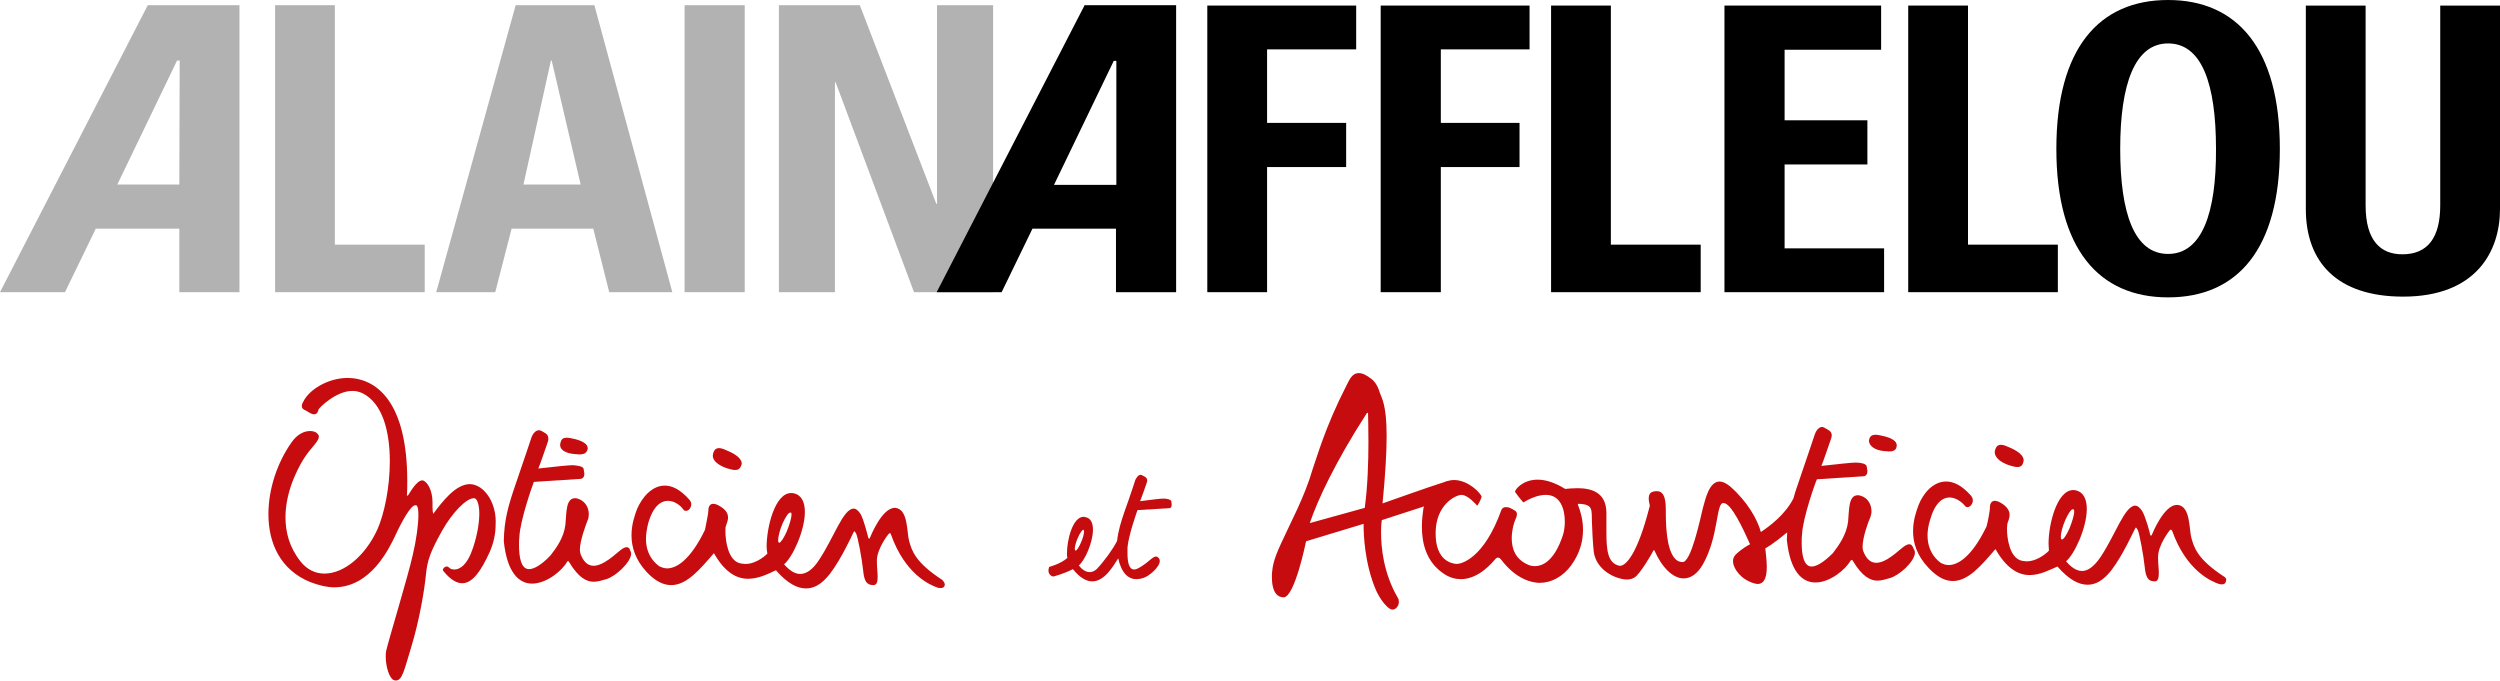
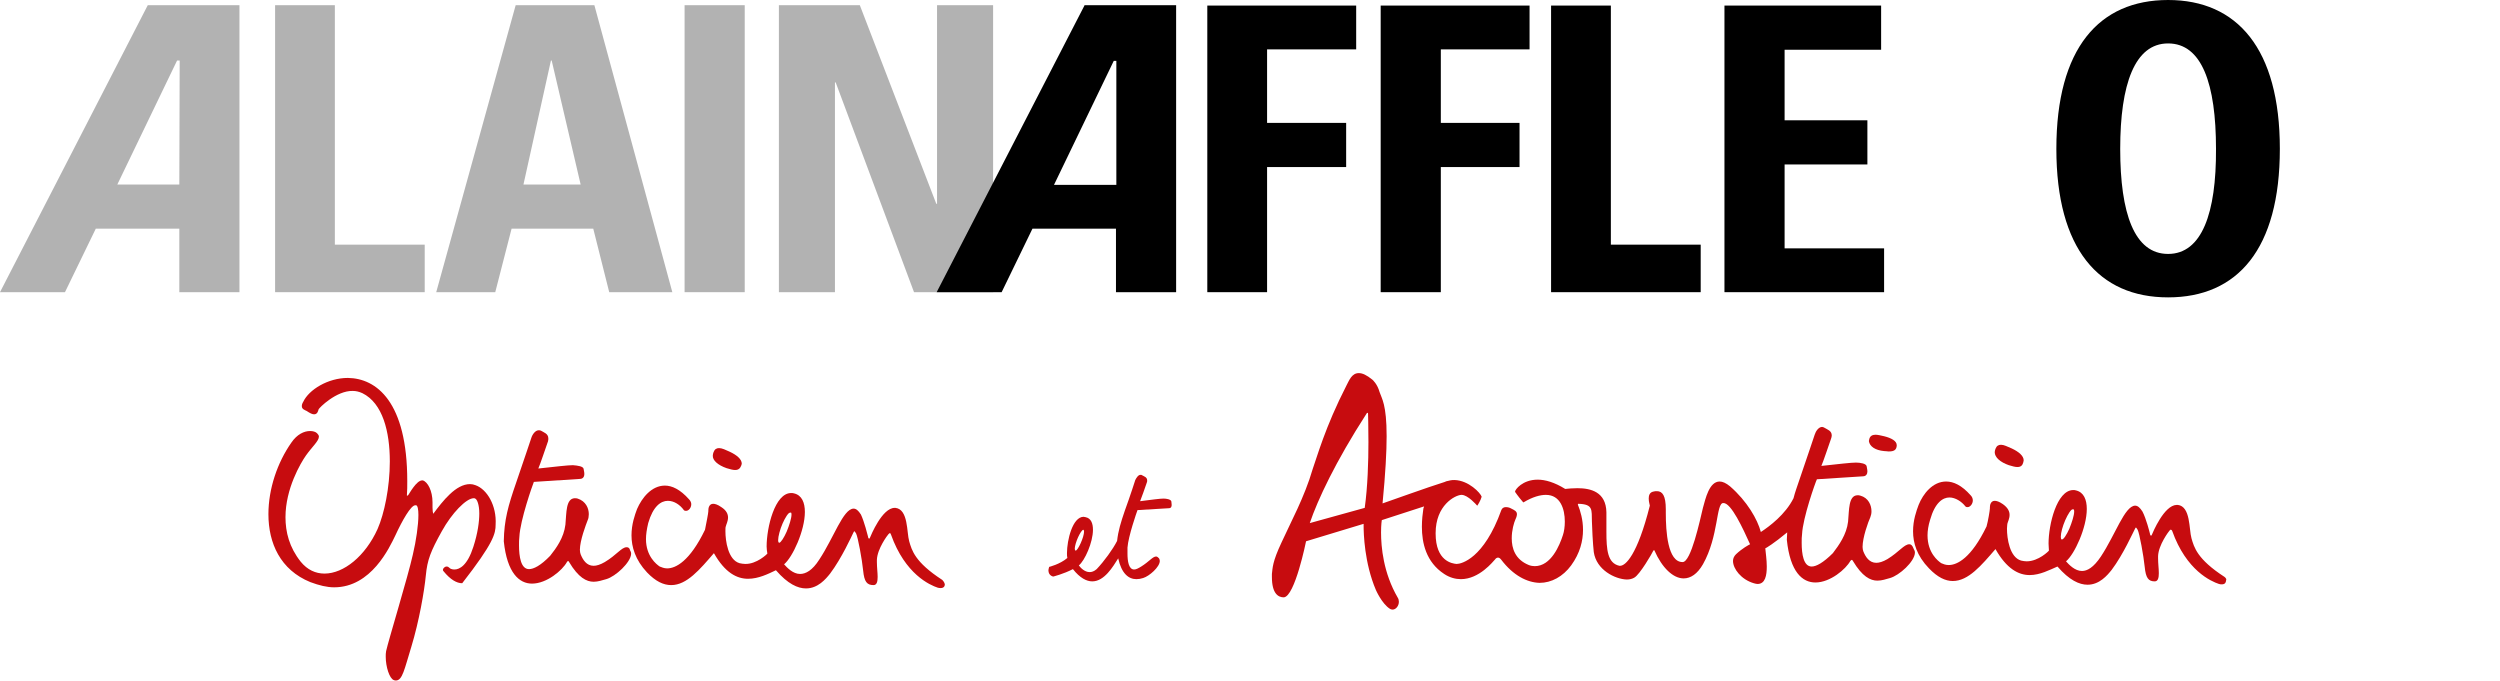
<svg xmlns="http://www.w3.org/2000/svg" width="180" height="49" viewBox="0 0 180 49" fill="none">
  <path d="M19.807 21.037V0.374H24.11V17.615H30.579V21.037H19.807Z" fill="#B2B2B2" />
  <path d="M53.62 0.374H49.29V21.037H53.62V0.374Z" fill="#B2B2B2" />
  <path d="M56.08 21.037V0.374H61.907L67.413 14.675H67.467V0.374H71.503V21.037H65.809L60.169 5.934H60.116V21.037H56.08Z" fill="#B2B2B2" />
  <path d="M10.639 0.374L0 21.037H4.678L6.896 16.466H12.911V21.037H17.241V0.374H10.639ZM12.911 13.285H8.447L12.75 4.357H12.937L12.911 13.285Z" fill="#B2B2B2" />
  <path d="M78.079 0.401L67.44 21.037H72.118L74.336 16.466H80.35V21.037H84.681V0.374H78.079V0.401ZM80.377 13.312H75.887L80.19 4.384H80.377V13.312Z" fill="black" />
  <path d="M37.128 0.374L31.408 21.037H35.658L36.834 16.466H42.715L43.864 21.037H48.408L42.795 0.374H37.128ZM37.689 13.285L39.667 4.357H39.721L41.806 13.285H37.689Z" fill="#B2B2B2" />
  <path d="M86.926 21.037V0.401H97.645V3.555H91.23V8.848H96.923V12.028H91.23V21.037H86.926Z" fill="black" />
  <path d="M99.409 21.037V0.401H110.128V3.555H103.739V8.848H109.406V12.028H103.739V21.037H99.409Z" fill="black" />
  <path d="M111.678 21.037V0.401H115.982V17.615H122.45V21.037H111.678Z" fill="black" />
-   <path d="M180 1.925V15.049C180 18.123 178.263 21.357 173.024 21.357C168.292 21.357 166.02 18.898 166.02 15.049V0.401H170.324V14.782C170.324 17.321 171.393 18.31 172.97 18.31C174.841 18.31 175.697 17.054 175.697 14.782V0.401H180V1.925Z" fill="black" />
  <path d="M156.103 0C151.132 0 148.058 3.475 148.058 10.719C148.058 17.909 151.105 21.411 156.103 21.411C161.102 21.411 164.149 17.936 164.149 10.719C164.149 3.502 161.075 0 156.103 0ZM156.103 18.283C153.671 18.283 152.655 15.37 152.655 10.719C152.655 6.068 153.698 3.127 156.103 3.127C158.536 3.127 159.552 6.041 159.552 10.719C159.578 15.343 158.536 18.283 156.103 18.283Z" fill="black" />
  <path d="M124.161 21.037V0.401H135.441V3.582H128.491V8.661H134.452V11.841H128.491V17.882H135.655V21.037H124.161Z" fill="black" />
-   <path d="M137.392 21.037V0.401H141.696V17.615H148.165V21.037H137.392Z" fill="black" />
  <path d="M52.311 33.707C52.578 33.787 52.765 33.84 52.925 33.84C53.193 33.84 53.3 33.707 53.38 33.493C53.38 33.466 53.407 33.413 53.407 33.386C53.407 33.065 53.059 32.771 52.551 32.53C52.257 32.397 51.99 32.263 51.776 32.263C51.589 32.263 51.455 32.343 51.375 32.557C51.348 32.637 51.322 32.718 51.322 32.798C51.295 33.145 51.696 33.493 52.311 33.707Z" fill="#C70C0F" />
-   <path d="M41.351 32.691C41.485 32.691 41.592 32.718 41.699 32.718H41.725C42.127 32.718 42.26 32.557 42.314 32.317V32.263C42.314 31.969 41.939 31.755 41.431 31.622C41.191 31.568 40.977 31.515 40.817 31.515C40.576 31.515 40.416 31.595 40.362 31.862C40.336 31.916 40.336 31.942 40.336 31.996C40.282 32.37 40.71 32.637 41.351 32.691Z" fill="#C70C0F" />
  <path d="M67.841 41.752C65.863 40.469 65.649 39.614 65.462 38.972C65.275 38.331 65.408 36.674 64.473 36.567C64.446 36.567 64.419 36.567 64.419 36.567C63.511 36.567 62.709 38.545 62.629 38.732C62.602 38.785 62.575 38.785 62.575 38.785C62.548 38.785 62.495 38.705 62.495 38.625C62.468 38.518 62.227 37.556 61.987 37.048C61.8 36.754 61.639 36.62 61.452 36.62C60.704 36.647 60.036 38.705 58.993 40.282C58.485 41.084 58.004 41.325 57.603 41.325C57.095 41.325 56.668 40.87 56.454 40.63C57.069 40.122 57.951 38.197 57.951 36.861C57.951 36.193 57.737 35.658 57.175 35.524C57.095 35.498 57.042 35.498 56.962 35.498C55.786 35.498 55.197 37.983 55.197 39.347C55.197 39.534 55.224 39.694 55.251 39.855C55.251 39.881 54.476 40.63 53.647 40.603C53.514 40.603 53.38 40.576 53.246 40.549C52.418 40.309 52.23 38.946 52.23 38.251C52.23 38.09 52.23 37.957 52.257 37.903C52.284 37.77 52.418 37.529 52.418 37.262C52.418 37.021 52.311 36.754 51.936 36.513C51.669 36.326 51.482 36.273 51.348 36.273C51.054 36.273 51.001 36.593 51.001 36.727C51.001 36.754 51.001 36.807 51.001 36.807C51.001 36.941 50.84 37.743 50.76 38.144C49.664 40.416 48.649 40.924 48.034 40.924C47.82 40.924 47.633 40.843 47.499 40.79C47.259 40.63 46.51 40.042 46.51 38.812C46.51 38.491 46.564 38.117 46.671 37.663C47.018 36.46 47.579 36.059 48.087 36.059C48.542 36.059 48.969 36.353 49.237 36.727C49.29 36.781 49.344 36.781 49.397 36.781C49.584 36.781 49.771 36.567 49.771 36.299C49.771 36.193 49.718 36.059 49.611 35.952C48.969 35.23 48.381 34.963 47.873 34.963C46.911 34.963 46.216 35.845 45.869 36.647C45.708 37.075 45.468 37.743 45.468 38.545C45.468 39.373 45.735 40.309 46.59 41.218C47.205 41.859 47.767 42.127 48.328 42.127C49.45 42.127 50.386 41.004 51.402 39.828C52.204 41.244 53.059 41.672 53.861 41.672C54.609 41.672 55.304 41.325 55.866 41.057C56.721 42.046 57.443 42.367 58.031 42.367C58.886 42.367 59.448 41.699 59.768 41.298C60.597 40.202 61.345 38.545 61.426 38.384C61.452 38.304 61.506 38.251 61.506 38.251C61.532 38.251 61.559 38.277 61.639 38.411C61.773 38.678 62.067 40.282 62.147 41.084C62.227 41.886 62.415 42.127 62.896 42.127C63.136 42.127 63.19 41.859 63.19 41.538C63.19 41.244 63.136 40.843 63.136 40.469C63.136 40.416 63.136 40.362 63.136 40.309C63.163 39.507 63.911 38.518 63.965 38.465C64.018 38.411 64.045 38.384 64.072 38.384C64.099 38.384 64.125 38.411 64.152 38.491C65.168 41.351 66.959 42.127 67.52 42.314C67.6 42.34 67.68 42.34 67.734 42.34C67.948 42.34 68.028 42.207 68.028 42.073C68.001 41.939 67.921 41.833 67.841 41.752ZM56.988 37.048C56.988 37.315 56.828 37.823 56.641 38.277C56.454 38.705 56.213 39.079 56.106 39.079H56.08C56.053 39.053 56.026 38.999 56.026 38.892C56.026 38.625 56.16 38.117 56.347 37.689C56.534 37.262 56.775 36.887 56.882 36.914C56.882 36.914 56.882 36.914 56.908 36.914C56.962 36.861 56.988 36.941 56.988 37.048Z" fill="#C70C0F" />
-   <path d="M34.241 34.936C34.108 34.883 33.974 34.856 33.84 34.856C32.825 34.856 31.889 36.059 31.194 36.994C31.167 36.914 31.141 36.781 31.141 36.54C31.141 36.486 31.141 36.406 31.141 36.326C31.141 36.273 31.141 36.219 31.141 36.166C31.141 35.337 30.793 34.696 30.446 34.589C30.419 34.589 30.419 34.589 30.392 34.589C29.991 34.589 29.483 35.524 29.403 35.631C29.376 35.685 29.35 35.685 29.323 35.685H29.296C29.323 35.337 29.323 34.963 29.323 34.642C29.323 28.922 27.104 27.238 25.046 27.211C23.603 27.211 22.239 28.067 21.838 28.922C21.758 29.055 21.732 29.136 21.732 29.243C21.732 29.456 21.919 29.51 22.079 29.59C22.32 29.75 22.48 29.831 22.614 29.831C22.854 29.831 22.908 29.59 22.934 29.483C22.961 29.376 24.218 28.12 25.394 28.147C25.634 28.147 25.848 28.2 26.089 28.307C27.559 29.029 28.067 31.087 28.067 33.225C28.067 35.096 27.666 36.994 27.185 38.09C26.302 40.042 24.752 41.298 23.362 41.298C22.721 41.298 22.133 41.031 21.651 40.443C20.823 39.4 20.555 38.304 20.555 37.235C20.555 35.177 21.651 33.332 22.026 32.798C22.48 32.156 22.961 31.755 22.961 31.434C22.961 31.354 22.908 31.274 22.828 31.194C22.721 31.087 22.534 31.034 22.32 31.034C21.892 31.034 21.384 31.274 20.983 31.862C19.967 33.306 19.326 35.203 19.326 37.021C19.326 39.106 20.181 41.031 22.346 41.913C22.988 42.153 23.549 42.287 24.057 42.287C26.73 42.287 28.04 39.427 28.468 38.545C28.949 37.502 29.59 36.353 29.911 36.38C29.938 36.38 29.938 36.38 29.965 36.38C30.071 36.406 30.125 36.674 30.125 37.075C30.125 37.796 29.965 38.919 29.724 39.935C29.376 41.512 27.96 46.136 27.799 46.885C27.773 47.018 27.773 47.152 27.773 47.285C27.773 48.007 28.04 48.862 28.361 48.969C28.414 48.996 28.468 48.996 28.521 48.996C28.976 48.969 29.109 48.221 29.617 46.564C30.178 44.719 30.552 42.554 30.66 41.431C30.766 40.309 31.007 39.694 31.809 38.251C32.531 36.941 33.573 35.872 34.108 35.872C34.161 35.872 34.188 35.872 34.215 35.898C34.348 35.952 34.509 36.326 34.509 36.968C34.509 37.556 34.402 38.384 34.081 39.373C33.653 40.71 33.092 41.004 32.718 41.004C32.557 41.004 32.397 40.95 32.343 40.87C32.29 40.817 32.236 40.79 32.156 40.79C32.023 40.79 31.889 40.924 31.889 41.031C31.889 41.084 31.916 41.111 31.942 41.138C32.424 41.726 32.878 41.993 33.279 41.993C34.001 41.993 34.615 41.164 35.257 39.748C35.551 39.079 35.685 38.411 35.685 37.77C35.765 36.406 35.07 35.23 34.241 34.936Z" fill="#C70C0F" />
+   <path d="M34.241 34.936C34.108 34.883 33.974 34.856 33.84 34.856C32.825 34.856 31.889 36.059 31.194 36.994C31.167 36.914 31.141 36.781 31.141 36.54C31.141 36.486 31.141 36.406 31.141 36.326C31.141 36.273 31.141 36.219 31.141 36.166C31.141 35.337 30.793 34.696 30.446 34.589C30.419 34.589 30.419 34.589 30.392 34.589C29.991 34.589 29.483 35.524 29.403 35.631C29.376 35.685 29.35 35.685 29.323 35.685H29.296C29.323 35.337 29.323 34.963 29.323 34.642C29.323 28.922 27.104 27.238 25.046 27.211C23.603 27.211 22.239 28.067 21.838 28.922C21.758 29.055 21.732 29.136 21.732 29.243C21.732 29.456 21.919 29.51 22.079 29.59C22.32 29.75 22.48 29.831 22.614 29.831C22.854 29.831 22.908 29.59 22.934 29.483C22.961 29.376 24.218 28.12 25.394 28.147C25.634 28.147 25.848 28.2 26.089 28.307C27.559 29.029 28.067 31.087 28.067 33.225C28.067 35.096 27.666 36.994 27.185 38.09C26.302 40.042 24.752 41.298 23.362 41.298C22.721 41.298 22.133 41.031 21.651 40.443C20.823 39.4 20.555 38.304 20.555 37.235C20.555 35.177 21.651 33.332 22.026 32.798C22.48 32.156 22.961 31.755 22.961 31.434C22.961 31.354 22.908 31.274 22.828 31.194C22.721 31.087 22.534 31.034 22.32 31.034C21.892 31.034 21.384 31.274 20.983 31.862C19.967 33.306 19.326 35.203 19.326 37.021C19.326 39.106 20.181 41.031 22.346 41.913C22.988 42.153 23.549 42.287 24.057 42.287C26.73 42.287 28.04 39.427 28.468 38.545C28.949 37.502 29.59 36.353 29.911 36.38C29.938 36.38 29.938 36.38 29.965 36.38C30.071 36.406 30.125 36.674 30.125 37.075C30.125 37.796 29.965 38.919 29.724 39.935C29.376 41.512 27.96 46.136 27.799 46.885C27.773 47.018 27.773 47.152 27.773 47.285C27.773 48.007 28.04 48.862 28.361 48.969C28.414 48.996 28.468 48.996 28.521 48.996C28.976 48.969 29.109 48.221 29.617 46.564C30.178 44.719 30.552 42.554 30.66 41.431C30.766 40.309 31.007 39.694 31.809 38.251C32.531 36.941 33.573 35.872 34.108 35.872C34.161 35.872 34.188 35.872 34.215 35.898C34.348 35.952 34.509 36.326 34.509 36.968C34.509 37.556 34.402 38.384 34.081 39.373C33.653 40.71 33.092 41.004 32.718 41.004C32.557 41.004 32.397 40.95 32.343 40.87C32.29 40.817 32.236 40.79 32.156 40.79C32.023 40.79 31.889 40.924 31.889 41.031C31.889 41.084 31.916 41.111 31.942 41.138C32.424 41.726 32.878 41.993 33.279 41.993C35.551 39.079 35.685 38.411 35.685 37.77C35.765 36.406 35.07 35.23 34.241 34.936Z" fill="#C70C0F" />
  <path d="M45.12 39.4C44.746 39.4 44.399 39.961 43.543 40.469C43.222 40.656 42.955 40.737 42.741 40.737C42.233 40.737 41.966 40.309 41.806 39.908C41.779 39.828 41.752 39.721 41.752 39.587C41.752 38.919 42.18 37.796 42.314 37.449C42.367 37.342 42.394 37.181 42.394 37.021C42.394 36.593 42.18 36.086 41.592 35.898C41.512 35.872 41.458 35.872 41.378 35.872C40.737 35.898 40.79 36.914 40.71 37.77C40.603 38.705 40.042 39.48 39.614 40.015C38.919 40.737 38.411 40.977 38.09 40.977C37.502 40.977 37.369 40.068 37.369 39.266C37.369 39.053 37.369 38.812 37.395 38.652C37.449 37.449 38.358 34.883 38.438 34.696L41.752 34.482C41.993 34.482 42.073 34.295 42.073 34.134C42.073 33.974 42.02 33.813 42.02 33.76C41.993 33.573 41.592 33.52 41.245 33.493C40.897 33.493 39.988 33.6 38.759 33.733C38.892 33.439 39.293 32.236 39.454 31.782C39.48 31.702 39.48 31.622 39.48 31.568C39.48 31.221 39.16 31.14 38.946 31.007C38.892 30.98 38.839 30.98 38.785 30.98C38.545 30.98 38.331 31.274 38.251 31.541C38.251 31.541 37.716 33.145 37.155 34.776C36.593 36.406 36.299 37.422 36.273 38.972C36.513 41.271 37.395 42.02 38.304 42.02C39.373 42.02 40.496 41.057 40.817 40.469C40.87 40.389 40.897 40.389 40.897 40.389C40.924 40.389 40.95 40.416 40.977 40.469C41.645 41.592 42.233 41.886 42.741 41.886C43.062 41.886 43.356 41.779 43.65 41.699C44.318 41.512 45.414 40.496 45.441 39.881C45.441 39.774 45.414 39.694 45.361 39.614C45.334 39.453 45.227 39.4 45.12 39.4Z" fill="#C70C0F" />
  <path d="M83.772 35.898C83.531 35.898 82.916 35.979 82.088 36.086C82.168 35.898 82.462 35.07 82.569 34.749C82.596 34.696 82.596 34.642 82.596 34.589C82.596 34.348 82.355 34.295 82.222 34.214C82.195 34.188 82.168 34.188 82.115 34.188C81.954 34.188 81.821 34.401 81.74 34.562C81.74 34.562 81.393 35.658 80.992 36.754C80.698 37.609 80.511 38.224 80.431 38.946C80.137 39.534 79.495 40.416 78.96 40.977C78.773 41.138 78.613 41.191 78.453 41.191C78.105 41.191 77.811 40.897 77.677 40.71C78.105 40.362 78.693 39.053 78.693 38.144C78.693 37.689 78.559 37.315 78.159 37.235C78.105 37.235 78.052 37.208 78.025 37.208C77.223 37.208 76.822 38.892 76.822 39.828C76.822 39.961 76.822 40.068 76.849 40.175C76.314 40.63 75.539 40.817 75.539 40.817C75.512 40.924 75.486 41.004 75.486 41.057C75.486 41.458 75.833 41.512 75.833 41.512C75.833 41.512 76.582 41.325 77.25 40.977C77.758 41.619 78.239 41.859 78.64 41.859C79.522 41.859 80.137 40.79 80.511 40.202C80.751 41.298 81.259 41.699 81.821 41.699C81.981 41.699 82.141 41.672 82.302 41.619C82.756 41.485 83.505 40.817 83.505 40.389C83.505 40.309 83.478 40.255 83.451 40.202C83.371 40.122 83.317 40.068 83.237 40.068C82.997 40.068 82.729 40.443 82.168 40.79C81.954 40.924 81.794 41.004 81.66 41.004C81.259 41.004 81.179 40.389 81.179 39.855C81.179 39.694 81.179 39.56 81.179 39.427C81.233 38.625 81.847 36.861 81.901 36.727L84.146 36.593C84.333 36.593 84.36 36.46 84.36 36.353C84.36 36.246 84.333 36.112 84.333 36.086C84.28 35.952 83.986 35.898 83.772 35.898ZM78.052 38.277C78.052 38.465 77.945 38.812 77.811 39.106C77.677 39.4 77.517 39.667 77.437 39.641C77.41 39.641 77.383 39.587 77.383 39.507C77.383 39.32 77.49 38.972 77.624 38.678C77.758 38.384 77.918 38.144 77.998 38.144C78.025 38.144 78.052 38.197 78.052 38.277Z" fill="#C70C0F" />
  <path d="M160.166 41.538C158.188 40.255 157.974 39.4 157.787 38.758C157.6 38.117 157.734 36.46 156.798 36.353C156.772 36.353 156.745 36.353 156.718 36.353C155.809 36.38 155.007 38.331 154.927 38.518C154.9 38.571 154.874 38.571 154.874 38.571C154.847 38.571 154.793 38.491 154.793 38.411C154.767 38.304 154.526 37.342 154.259 36.834C154.072 36.54 153.911 36.406 153.724 36.406C152.976 36.433 152.308 38.491 151.265 40.068C150.731 40.87 150.276 41.111 149.902 41.111C149.394 41.111 148.966 40.656 148.753 40.416C149.367 39.908 150.249 37.983 150.249 36.647C150.249 35.979 150.036 35.444 149.474 35.31C149.394 35.284 149.341 35.284 149.26 35.284C148.084 35.31 147.496 37.77 147.496 39.133C147.496 39.32 147.523 39.507 147.523 39.641C147.523 39.667 146.775 40.416 145.919 40.416C145.785 40.416 145.652 40.389 145.518 40.362C144.69 40.122 144.502 38.758 144.502 38.064C144.502 37.903 144.529 37.77 144.529 37.716C144.556 37.582 144.69 37.342 144.69 37.075C144.69 36.834 144.583 36.567 144.208 36.299C143.941 36.112 143.754 36.059 143.62 36.059C143.326 36.059 143.273 36.38 143.273 36.513C143.273 36.54 143.273 36.567 143.273 36.593C143.273 36.727 143.139 37.529 143.032 37.903C141.936 40.175 140.921 40.683 140.306 40.683C140.065 40.683 139.905 40.603 139.771 40.549C139.531 40.389 138.782 39.801 138.782 38.545C138.782 38.224 138.836 37.85 138.969 37.422C139.317 36.193 139.878 35.818 140.359 35.818C140.787 35.818 141.241 36.112 141.509 36.46C141.562 36.513 141.616 36.513 141.669 36.513C141.856 36.513 142.043 36.273 142.043 36.032C142.043 35.898 141.99 35.765 141.883 35.658C141.241 34.936 140.653 34.669 140.119 34.669C139.156 34.669 138.461 35.551 138.141 36.353C137.98 36.781 137.74 37.449 137.74 38.251C137.74 39.079 138.007 40.015 138.889 40.924C139.504 41.565 140.065 41.833 140.6 41.833C141.723 41.833 142.658 40.71 143.674 39.534C144.476 40.95 145.331 41.405 146.133 41.405C146.881 41.405 147.576 41.031 148.138 40.79C148.993 41.779 149.715 42.1 150.303 42.1C151.158 42.1 151.72 41.431 152.04 41.031C152.869 39.935 153.617 38.251 153.698 38.117C153.724 38.037 153.778 37.983 153.778 37.983C153.804 37.983 153.831 38.01 153.911 38.144C154.045 38.411 154.339 40.015 154.419 40.817C154.499 41.619 154.687 41.859 155.141 41.859C155.382 41.859 155.435 41.592 155.435 41.271C155.435 40.95 155.382 40.576 155.382 40.202C155.382 40.148 155.382 40.095 155.382 40.042C155.408 39.24 156.157 38.251 156.21 38.197C156.264 38.144 156.29 38.117 156.317 38.144C156.344 38.144 156.371 38.17 156.397 38.224C157.413 41.084 159.204 41.859 159.765 42.046C159.845 42.073 159.926 42.073 159.979 42.073C160.193 42.073 160.273 41.939 160.273 41.806C160.327 41.726 160.273 41.619 160.166 41.538ZM149.341 36.834C149.341 37.101 149.18 37.609 148.993 38.064C148.806 38.491 148.565 38.865 148.458 38.839H148.432C148.405 38.839 148.378 38.758 148.378 38.652C148.378 38.358 148.512 37.876 148.699 37.449C148.886 37.021 149.127 36.647 149.234 36.674C149.314 36.647 149.341 36.7 149.341 36.834Z" fill="#C70C0F" />
  <path d="M144.636 33.493C144.903 33.573 145.091 33.626 145.251 33.626C145.518 33.626 145.625 33.493 145.679 33.279C145.679 33.225 145.705 33.199 145.705 33.145C145.705 32.825 145.358 32.53 144.85 32.29C144.529 32.156 144.289 32.023 144.075 32.023C143.888 32.023 143.754 32.103 143.674 32.317C143.647 32.397 143.62 32.477 143.62 32.557C143.62 32.931 144.021 33.279 144.636 33.493Z" fill="#C70C0F" />
  <path d="M135.655 32.477C135.789 32.477 135.896 32.504 135.976 32.504H136.003C136.403 32.504 136.537 32.37 136.564 32.103C136.564 32.076 136.564 32.076 136.564 32.049C136.564 31.755 136.19 31.541 135.655 31.408C135.414 31.354 135.201 31.301 135.04 31.301C134.826 31.301 134.639 31.381 134.586 31.622C134.586 31.675 134.559 31.729 134.559 31.755C134.613 32.156 135.04 32.423 135.655 32.477Z" fill="#C70C0F" />
  <path d="M137.473 39.186C137.098 39.186 136.724 39.748 135.896 40.255C135.575 40.443 135.307 40.523 135.094 40.523C134.586 40.523 134.318 40.095 134.158 39.694C134.131 39.614 134.105 39.507 134.105 39.373C134.105 38.705 134.506 37.582 134.666 37.235C134.719 37.101 134.746 36.968 134.746 36.807C134.746 36.38 134.532 35.845 133.944 35.685C133.864 35.658 133.811 35.658 133.73 35.658C133.089 35.685 133.142 36.7 133.062 37.556C132.955 38.491 132.394 39.266 131.966 39.828C131.271 40.523 130.763 40.79 130.443 40.79C129.855 40.79 129.721 39.908 129.721 39.079C129.721 38.839 129.721 38.625 129.748 38.465C129.801 37.288 130.71 34.722 130.817 34.508L134.131 34.295C134.372 34.295 134.452 34.108 134.452 33.947C134.452 33.787 134.399 33.626 134.399 33.573C134.372 33.386 133.971 33.306 133.623 33.306C133.276 33.306 132.367 33.413 131.138 33.546C131.271 33.252 131.672 32.049 131.833 31.595C131.859 31.515 131.886 31.434 131.886 31.354C131.886 31.007 131.565 30.927 131.351 30.793C131.298 30.766 131.245 30.739 131.191 30.739C130.95 30.739 130.737 31.034 130.656 31.301C130.656 31.301 130.122 32.905 129.561 34.535C129.4 35.016 129.24 35.444 129.133 35.872C128.545 37.048 127.395 37.903 126.781 38.304C126.54 37.395 125.792 36.086 124.562 35.016C124.268 34.776 124.027 34.669 123.814 34.669C123.065 34.669 122.798 35.898 122.611 36.567C122.397 37.449 121.755 40.496 121.141 40.469C120.071 40.469 119.938 38.251 119.938 36.941V36.727V36.674C119.938 35.685 119.697 35.364 119.296 35.364C119.216 35.364 119.136 35.364 119.056 35.391C118.762 35.444 118.708 35.685 118.708 35.898C118.708 36.139 118.788 36.353 118.788 36.406C117.879 40.015 117.024 40.737 116.65 40.737C116.623 40.737 116.596 40.737 116.596 40.737C115.741 40.549 115.661 39.587 115.661 38.277V37.369V36.887C115.634 35.417 114.538 35.15 113.576 35.15C113.255 35.15 112.934 35.177 112.694 35.203C111.919 34.722 111.25 34.535 110.716 34.535C109.62 34.535 109.085 35.257 109.085 35.391V35.417C109.085 35.417 109.299 35.738 109.647 36.139L109.673 36.166H109.7C110.368 35.765 110.903 35.631 111.304 35.631C112.346 35.631 112.667 36.647 112.667 37.556C112.667 37.93 112.614 38.277 112.533 38.518C112.293 39.266 111.678 40.763 110.502 40.763C110.368 40.763 110.208 40.737 110.074 40.683C109.085 40.282 108.845 39.48 108.845 38.758C108.845 38.17 109.005 37.636 109.112 37.395C109.192 37.235 109.219 37.101 109.219 37.021C109.219 36.807 109.032 36.727 108.818 36.62C108.684 36.54 108.551 36.513 108.417 36.513C108.257 36.513 108.15 36.593 108.096 36.727C106.84 40.229 105.209 40.603 104.889 40.603H104.862C104.568 40.576 103.365 40.416 103.365 38.411V38.384C103.365 36.38 104.755 35.658 105.209 35.631H105.236C105.691 35.631 106.332 36.38 106.332 36.38L106.359 36.406L106.386 36.38C106.386 36.38 106.599 36.059 106.68 35.765C106.599 35.498 105.744 34.589 104.728 34.562C104.621 34.562 104.514 34.562 104.408 34.589L104.301 34.615C104.274 34.615 104.22 34.642 104.167 34.642C104.114 34.669 104.06 34.669 104.033 34.696C102.83 35.07 99.944 36.112 99.543 36.246C99.757 34.054 99.837 32.504 99.837 31.408C99.837 29.109 99.489 28.708 99.329 28.227C99.168 27.639 98.821 27.345 98.821 27.345C98.393 26.997 98.099 26.864 97.832 26.864C97.324 26.864 97.137 27.398 96.95 27.746C95.4 30.766 94.811 32.958 94.517 33.76C93.929 35.791 92.914 37.636 92.272 39.053C91.604 40.469 91.631 40.897 91.577 41.325C91.577 41.405 91.577 41.485 91.577 41.538C91.577 42.741 92.032 43.009 92.433 43.009C93.234 42.955 94.036 38.972 94.036 38.972L98.18 37.716V37.823C98.18 38.411 98.233 40.523 99.062 42.474C99.062 42.474 99.489 43.463 100.077 43.837C100.131 43.864 100.184 43.891 100.264 43.891C100.505 43.891 100.719 43.623 100.719 43.329C100.719 43.222 100.692 43.115 100.639 43.035C99.596 41.244 99.436 39.373 99.436 38.331C99.436 37.77 99.489 37.449 99.489 37.449L102.536 36.46C102.51 36.54 102.483 36.62 102.483 36.62C102.43 36.968 102.376 37.422 102.376 37.93C102.376 39.079 102.67 40.469 103.98 41.325C104.381 41.592 104.809 41.699 105.183 41.699C106.519 41.699 107.508 40.416 107.642 40.282C107.695 40.202 107.776 40.148 107.856 40.148C107.936 40.148 108.016 40.202 108.096 40.309C108.952 41.431 109.941 41.939 110.849 41.966C111.705 41.966 112.533 41.512 113.122 40.71C113.763 39.828 113.977 38.946 113.977 38.144C113.977 37.422 113.79 36.781 113.603 36.326L113.629 36.273C114.725 36.299 114.592 36.7 114.618 37.556C114.672 39.133 114.752 39.748 114.752 39.748C114.939 41.031 116.276 41.699 117.131 41.726C117.345 41.726 117.532 41.672 117.666 41.592C118.067 41.378 118.975 39.801 119.029 39.667C119.056 39.614 119.082 39.614 119.082 39.614C119.082 39.614 119.082 39.614 119.109 39.614C119.67 40.897 120.472 41.645 121.221 41.645C121.729 41.645 122.21 41.325 122.611 40.63C123.76 38.598 123.546 36.193 124.081 36.219C124.642 36.193 125.498 38.064 126.005 39.186C125.898 39.24 125.444 39.48 124.99 39.908C124.856 40.042 124.776 40.202 124.776 40.389C124.776 40.95 125.364 41.726 126.273 41.993C126.38 42.02 126.46 42.046 126.54 42.046C127.101 42.046 127.208 41.431 127.208 40.79C127.208 40.309 127.128 39.801 127.101 39.48C127.128 39.48 127.716 39.133 128.678 38.331C128.678 38.518 128.652 38.705 128.652 38.865C128.892 41.191 129.774 41.939 130.71 41.939C131.779 41.939 132.902 40.977 133.223 40.389C133.276 40.336 133.303 40.309 133.329 40.309C133.356 40.309 133.383 40.336 133.41 40.389C134.078 41.512 134.666 41.806 135.174 41.806C135.495 41.806 135.789 41.699 136.083 41.619C136.751 41.431 137.847 40.443 137.874 39.801C137.874 39.694 137.847 39.614 137.793 39.534C137.686 39.24 137.58 39.186 137.473 39.186ZM98.26 36.567L94.304 37.663C94.865 36.005 96.148 33.252 98.393 29.777C98.42 29.724 98.447 29.724 98.474 29.724C98.474 29.724 98.5 29.724 98.5 29.804C98.5 29.857 98.527 30.686 98.527 31.835C98.527 33.199 98.474 35.043 98.26 36.567Z" fill="#C70C0F" />
</svg>